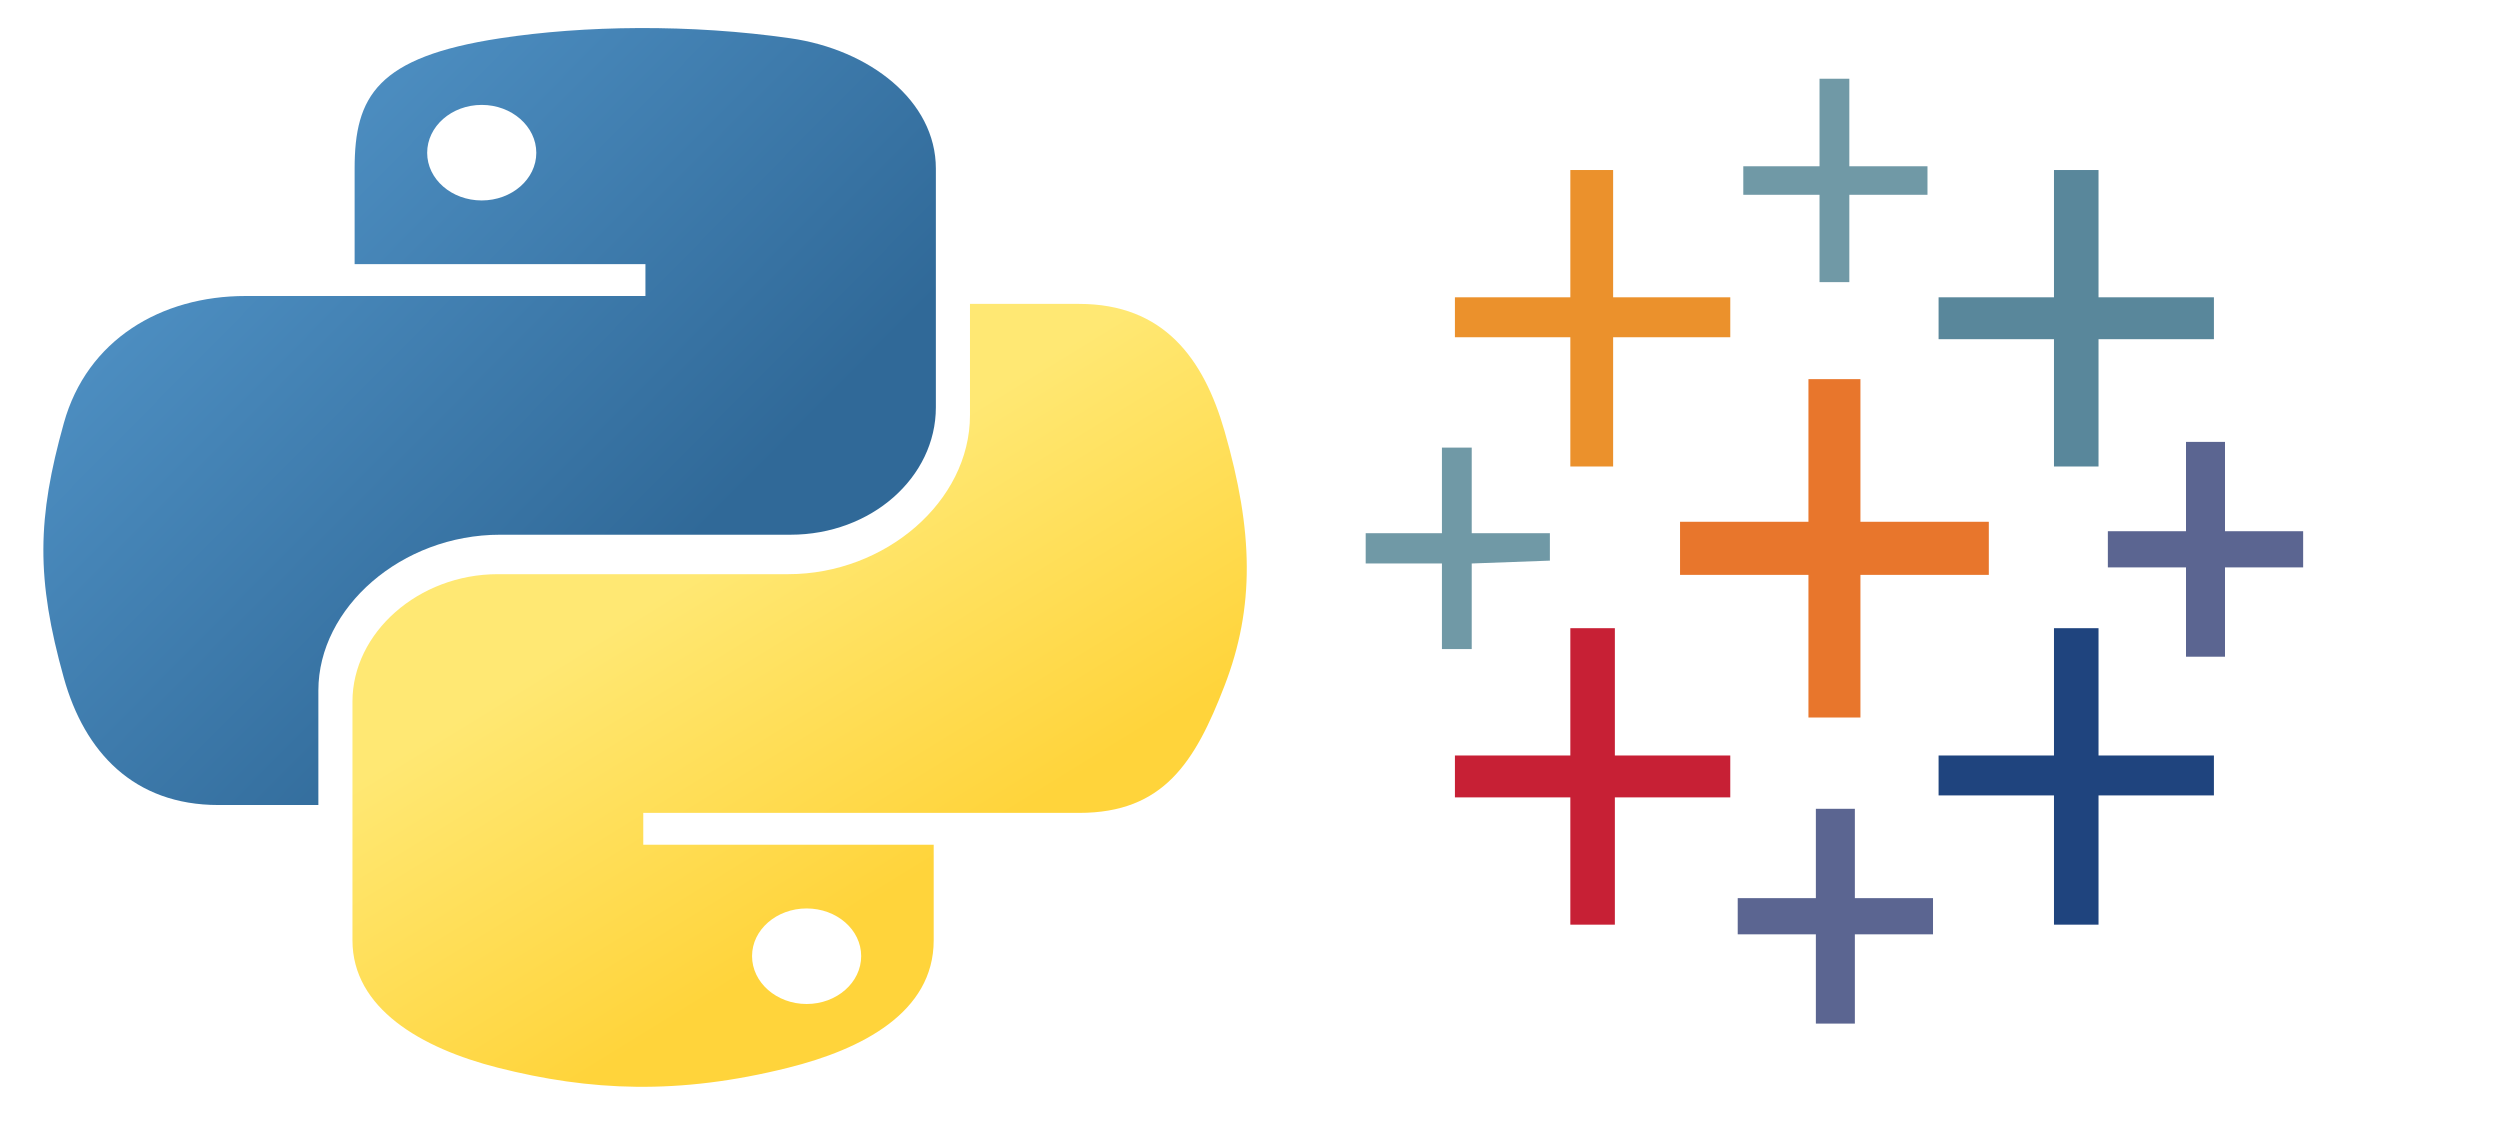
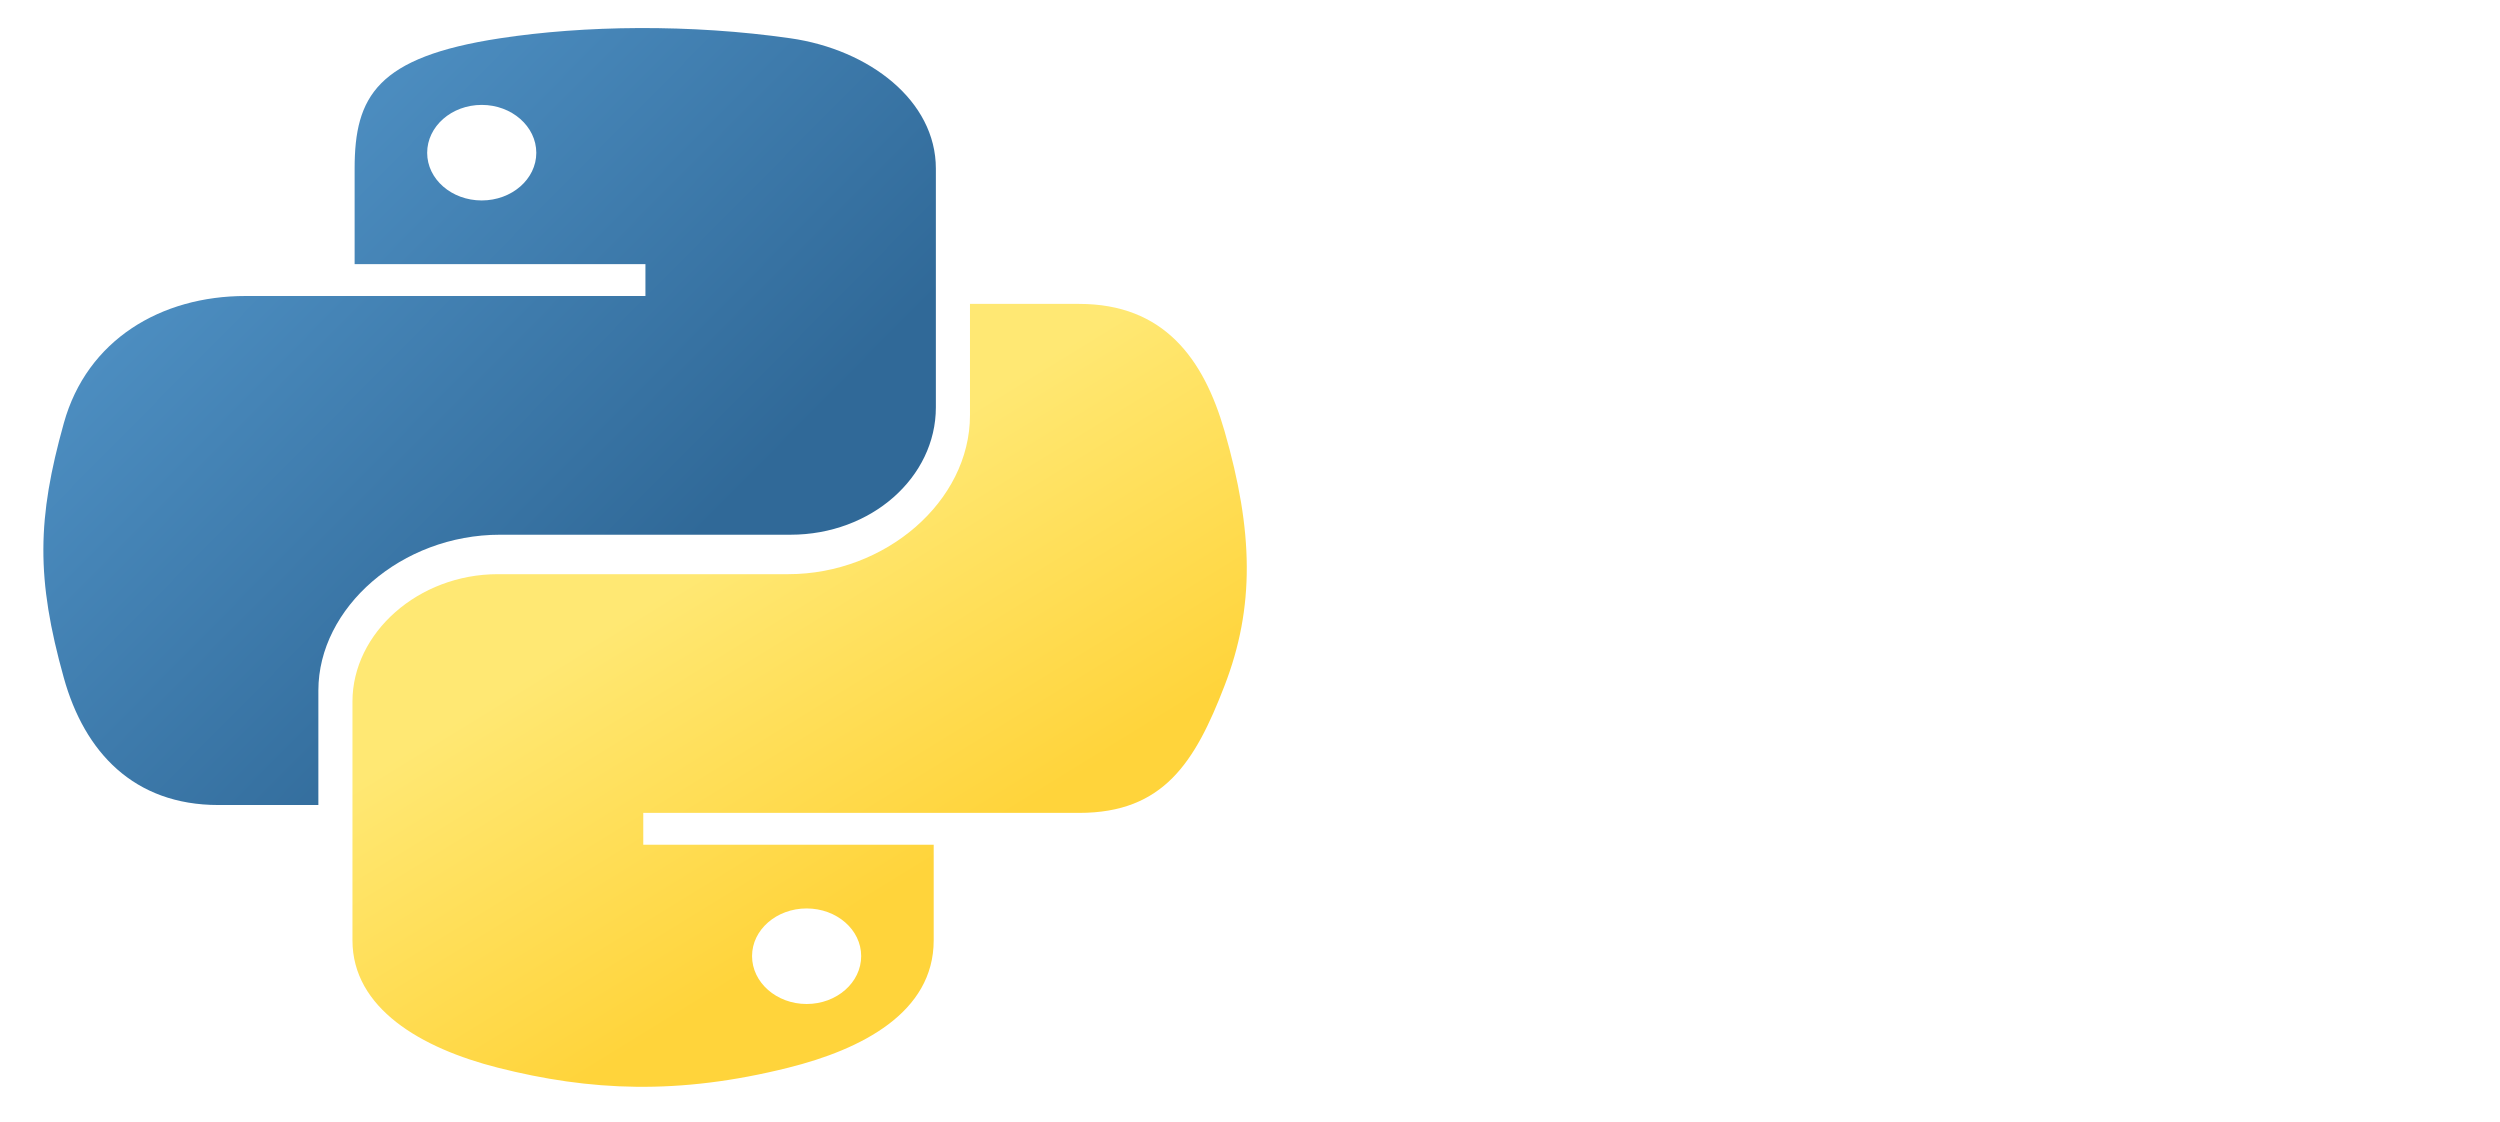
<svg xmlns="http://www.w3.org/2000/svg" width="127" height="57" viewBox="0 0 127 57" fill="none">
  <path d="M32.46 1.425C29.935 1.435 27.523 1.621 25.401 1.945C19.15 2.897 18.015 4.89 18.015 8.565V13.419H32.788V15.037H18.015H12.471C8.178 15.037 4.419 17.262 3.243 21.494C1.887 26.345 1.827 29.372 3.243 34.438C4.293 38.208 6.801 40.895 11.094 40.895H16.173V35.076C16.173 30.872 20.392 27.164 25.401 27.164H40.156C44.264 27.164 47.542 24.249 47.542 20.692V8.565C47.542 5.114 44.165 2.521 40.156 1.945C37.619 1.581 34.986 1.415 32.46 1.425ZM24.472 5.329C25.997 5.329 27.244 6.421 27.244 7.764C27.244 9.101 25.997 10.183 24.472 10.183C22.94 10.183 21.7 9.101 21.7 7.764C21.7 6.421 22.94 5.329 24.472 5.329Z" fill="url(#paint0_linear_1227_806)" />
  <path d="M49.275 15.438V21.093C49.275 25.478 44.963 29.168 40.046 29.168H25.291C21.25 29.168 17.905 32.15 17.905 35.64V47.767C17.905 51.219 21.386 53.249 25.291 54.239C29.967 55.425 34.452 55.639 40.046 54.239C43.765 53.311 47.432 51.443 47.432 47.767V42.913H32.678V41.295H47.432H54.819C59.112 41.295 60.712 38.714 62.205 34.838C63.747 30.849 63.681 27.012 62.205 21.895C61.144 18.21 59.117 15.438 54.819 15.438H49.275ZM40.976 46.149C42.508 46.149 43.748 47.231 43.748 48.569C43.748 49.911 42.508 51.003 40.976 51.003C39.45 51.003 38.204 49.911 38.204 48.569C38.204 47.231 39.45 46.149 40.976 46.149Z" fill="url(#paint1_linear_1227_806)" />
  <g clip-path="url(#clip0_1227_806)">
    <path d="M92.432 6.219V8.447H88.559V9.896H92.432V14.334H93.946V9.896H97.916V8.447H93.946V4H92.432V6.219Z" fill="#7099A6" />
-     <path d="M79.773 11.87V15.103H73.91V17.132H79.773V23.698H81.947V17.132H87.898V15.103H81.947V8.637H79.773V11.87Z" fill="#EB912C" />
-     <path d="M104.342 11.87V15.103H98.48V17.231H104.342V23.698H106.605V17.231H112.467V15.103H106.605V8.637H104.342V11.87Z" fill="#59879B" />
-     <path d="M91.869 22.883V26.506H85.346V29.204H91.869V36.45H94.51V29.204H101.032V26.506H94.51V19.26H91.869V22.883Z" fill="#E8762C" />
    <path d="M111.049 24.712V26.986H107.079V28.824H111.049V33.361H113.03V28.824H117V26.986H113.03V22.448H111.049V24.712Z" fill="#5B6591" />
    <path d="M73.25 24.912V27.085H69.377V28.625H73.25V32.972H74.764V28.625L78.734 28.48V27.085H74.764V22.738H73.25V24.912Z" fill="#7099A6" />
    <path d="M79.773 35.145V38.379H73.91V40.507H79.773V46.973H82.035V40.507H87.898V38.379H82.035V31.912H79.773V35.145Z" fill="#C72035" />
    <path d="M104.342 35.145V38.379H98.48V40.407H104.342V46.973H106.605V40.407H112.467V38.379H106.605V31.912H104.342V35.145Z" fill="#1F447E" />
    <path d="M92.246 43.36V45.624H88.276V47.463H92.246V52H94.227V47.463H98.197V45.624H94.227V41.087H92.246V43.36Z" fill="#5B6591" />
  </g>
  <defs>
    <linearGradient id="paint0_linear_1227_806" x1="2.203" y1="1.425" x2="31.945" y2="30.822" gradientUnits="userSpaceOnUse">
      <stop stop-color="#5A9FD4" />
      <stop offset="1" stop-color="#306998" />
    </linearGradient>
    <linearGradient id="paint1_linear_1227_806" x1="40.621" y1="48.161" x2="30.676" y2="31.997" gradientUnits="userSpaceOnUse">
      <stop stop-color="#FFD43B" />
      <stop offset="1" stop-color="#FFE873" />
    </linearGradient>
    <clipPath id="clip0_1227_806">
-       <rect width="48" height="48" fill="white" transform="translate(69.377 4)" />
-     </clipPath>
+       </clipPath>
  </defs>
</svg>